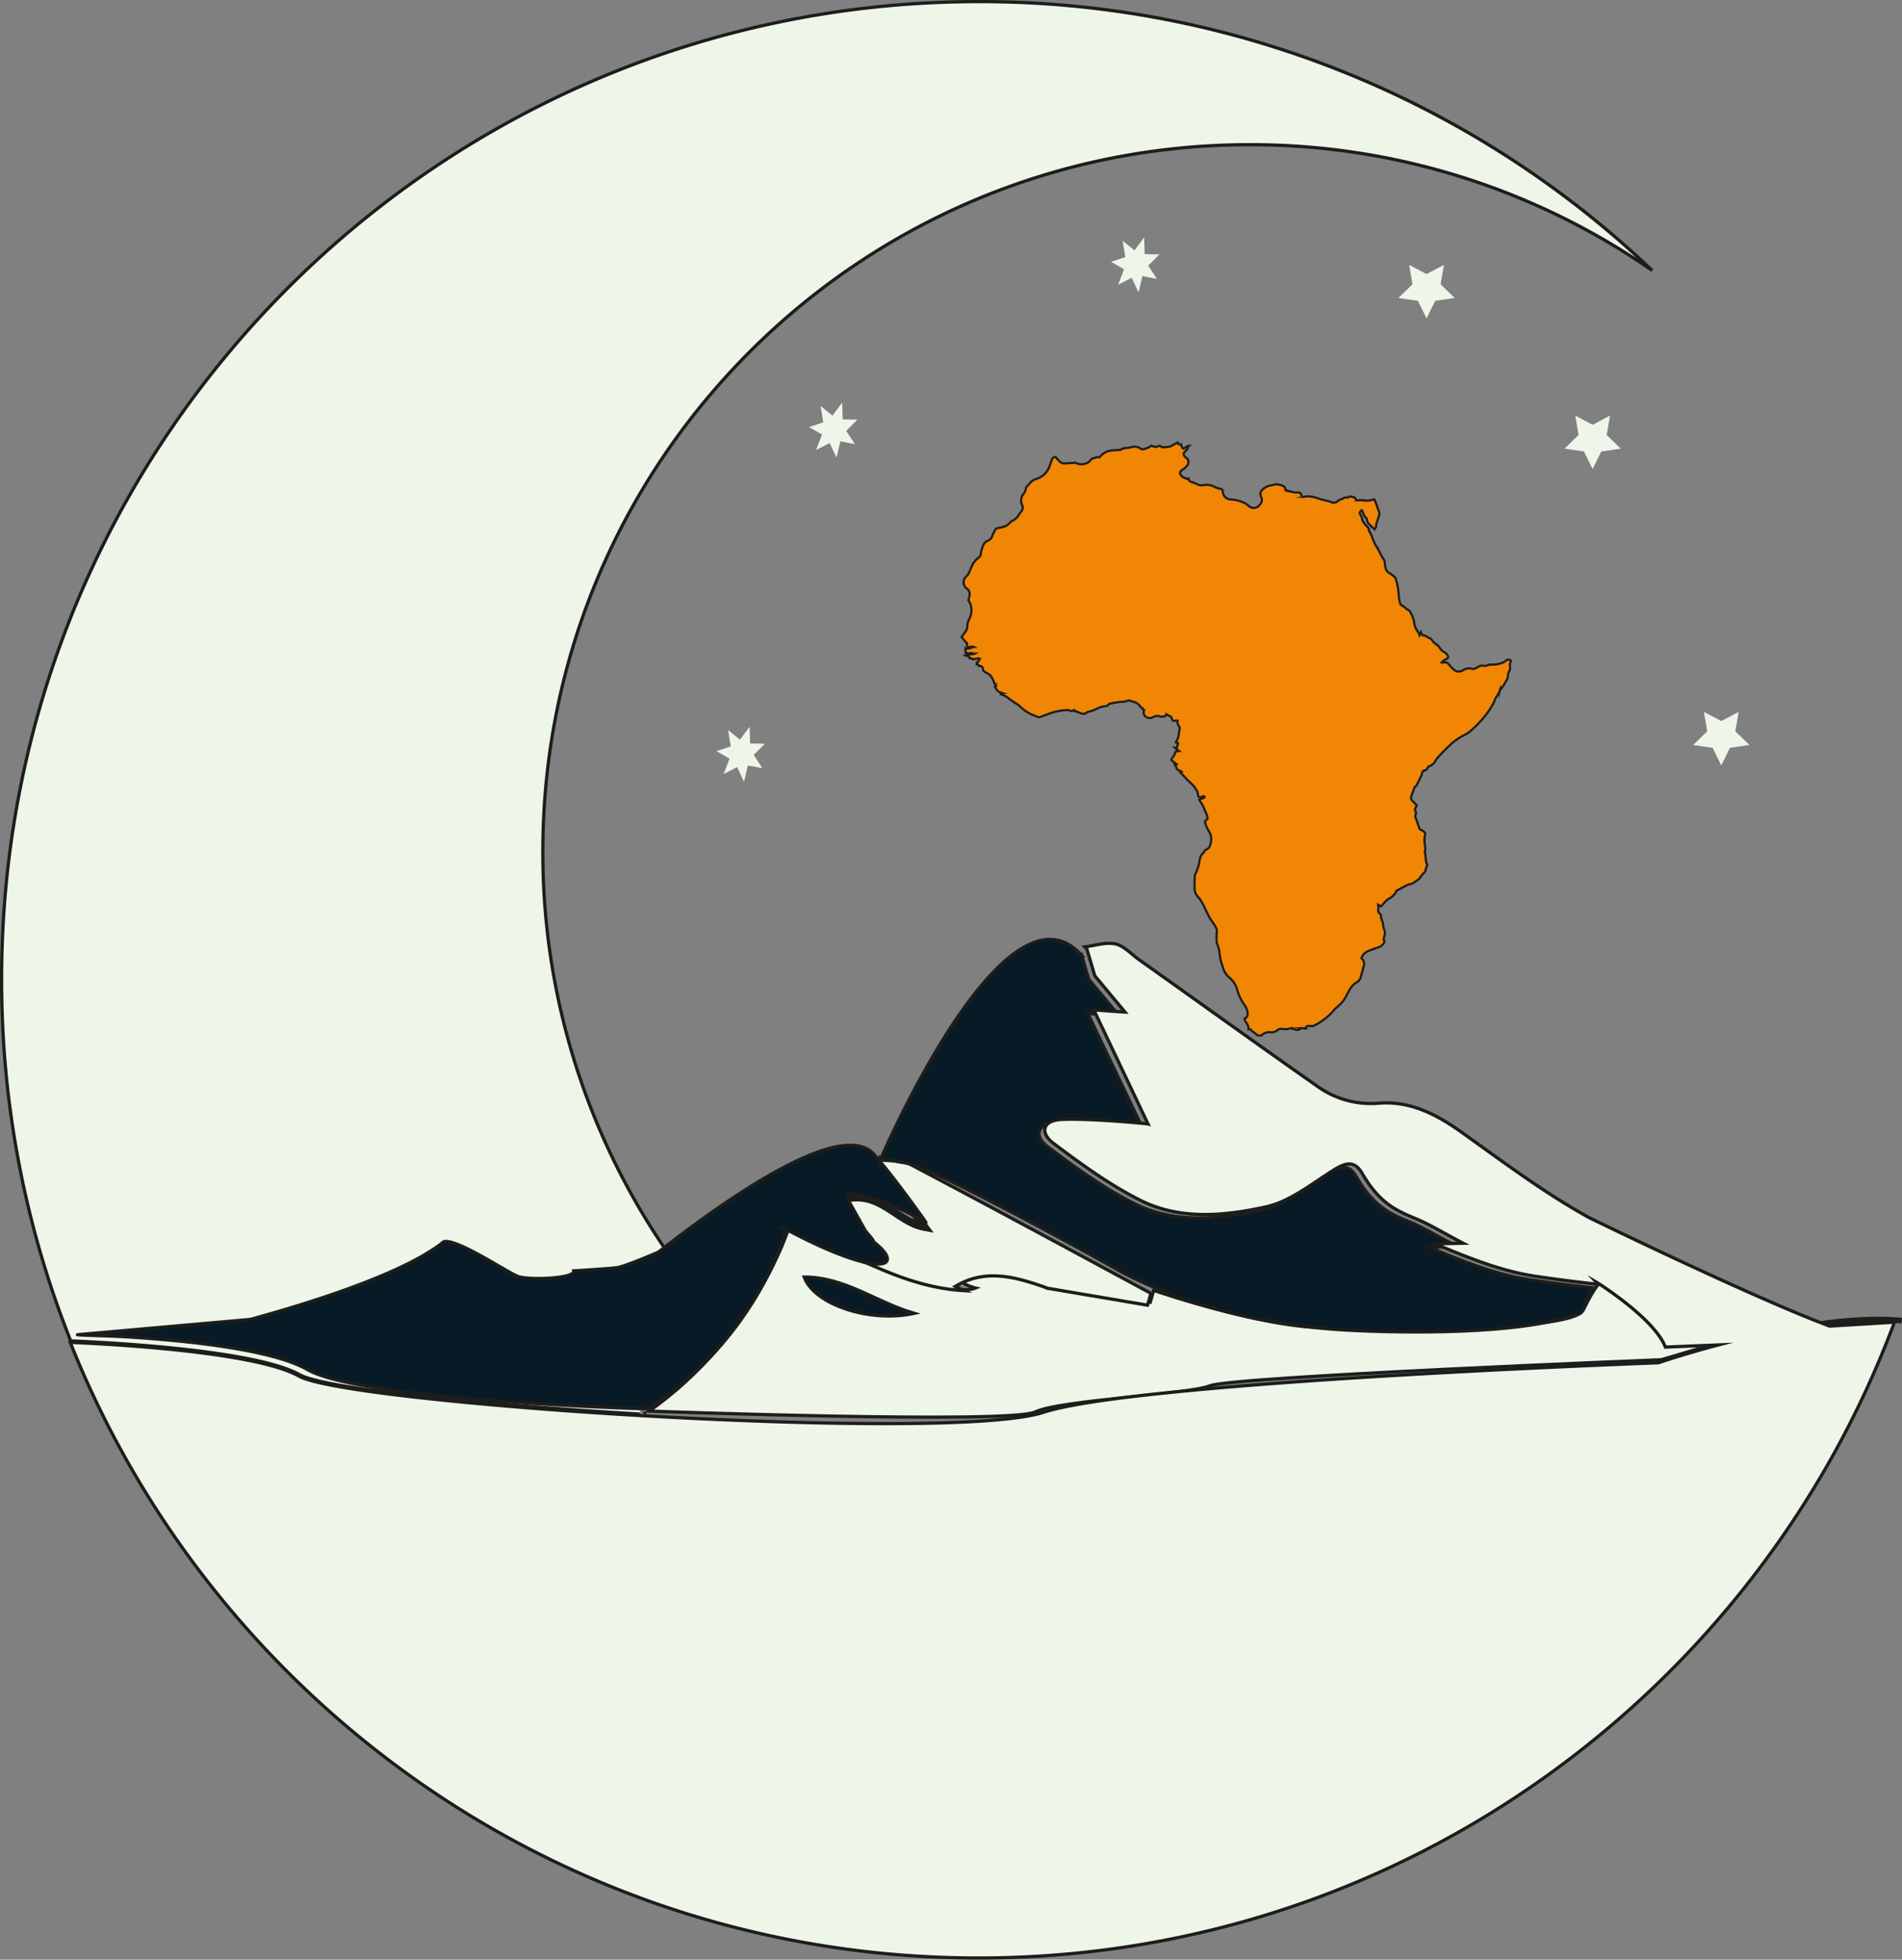
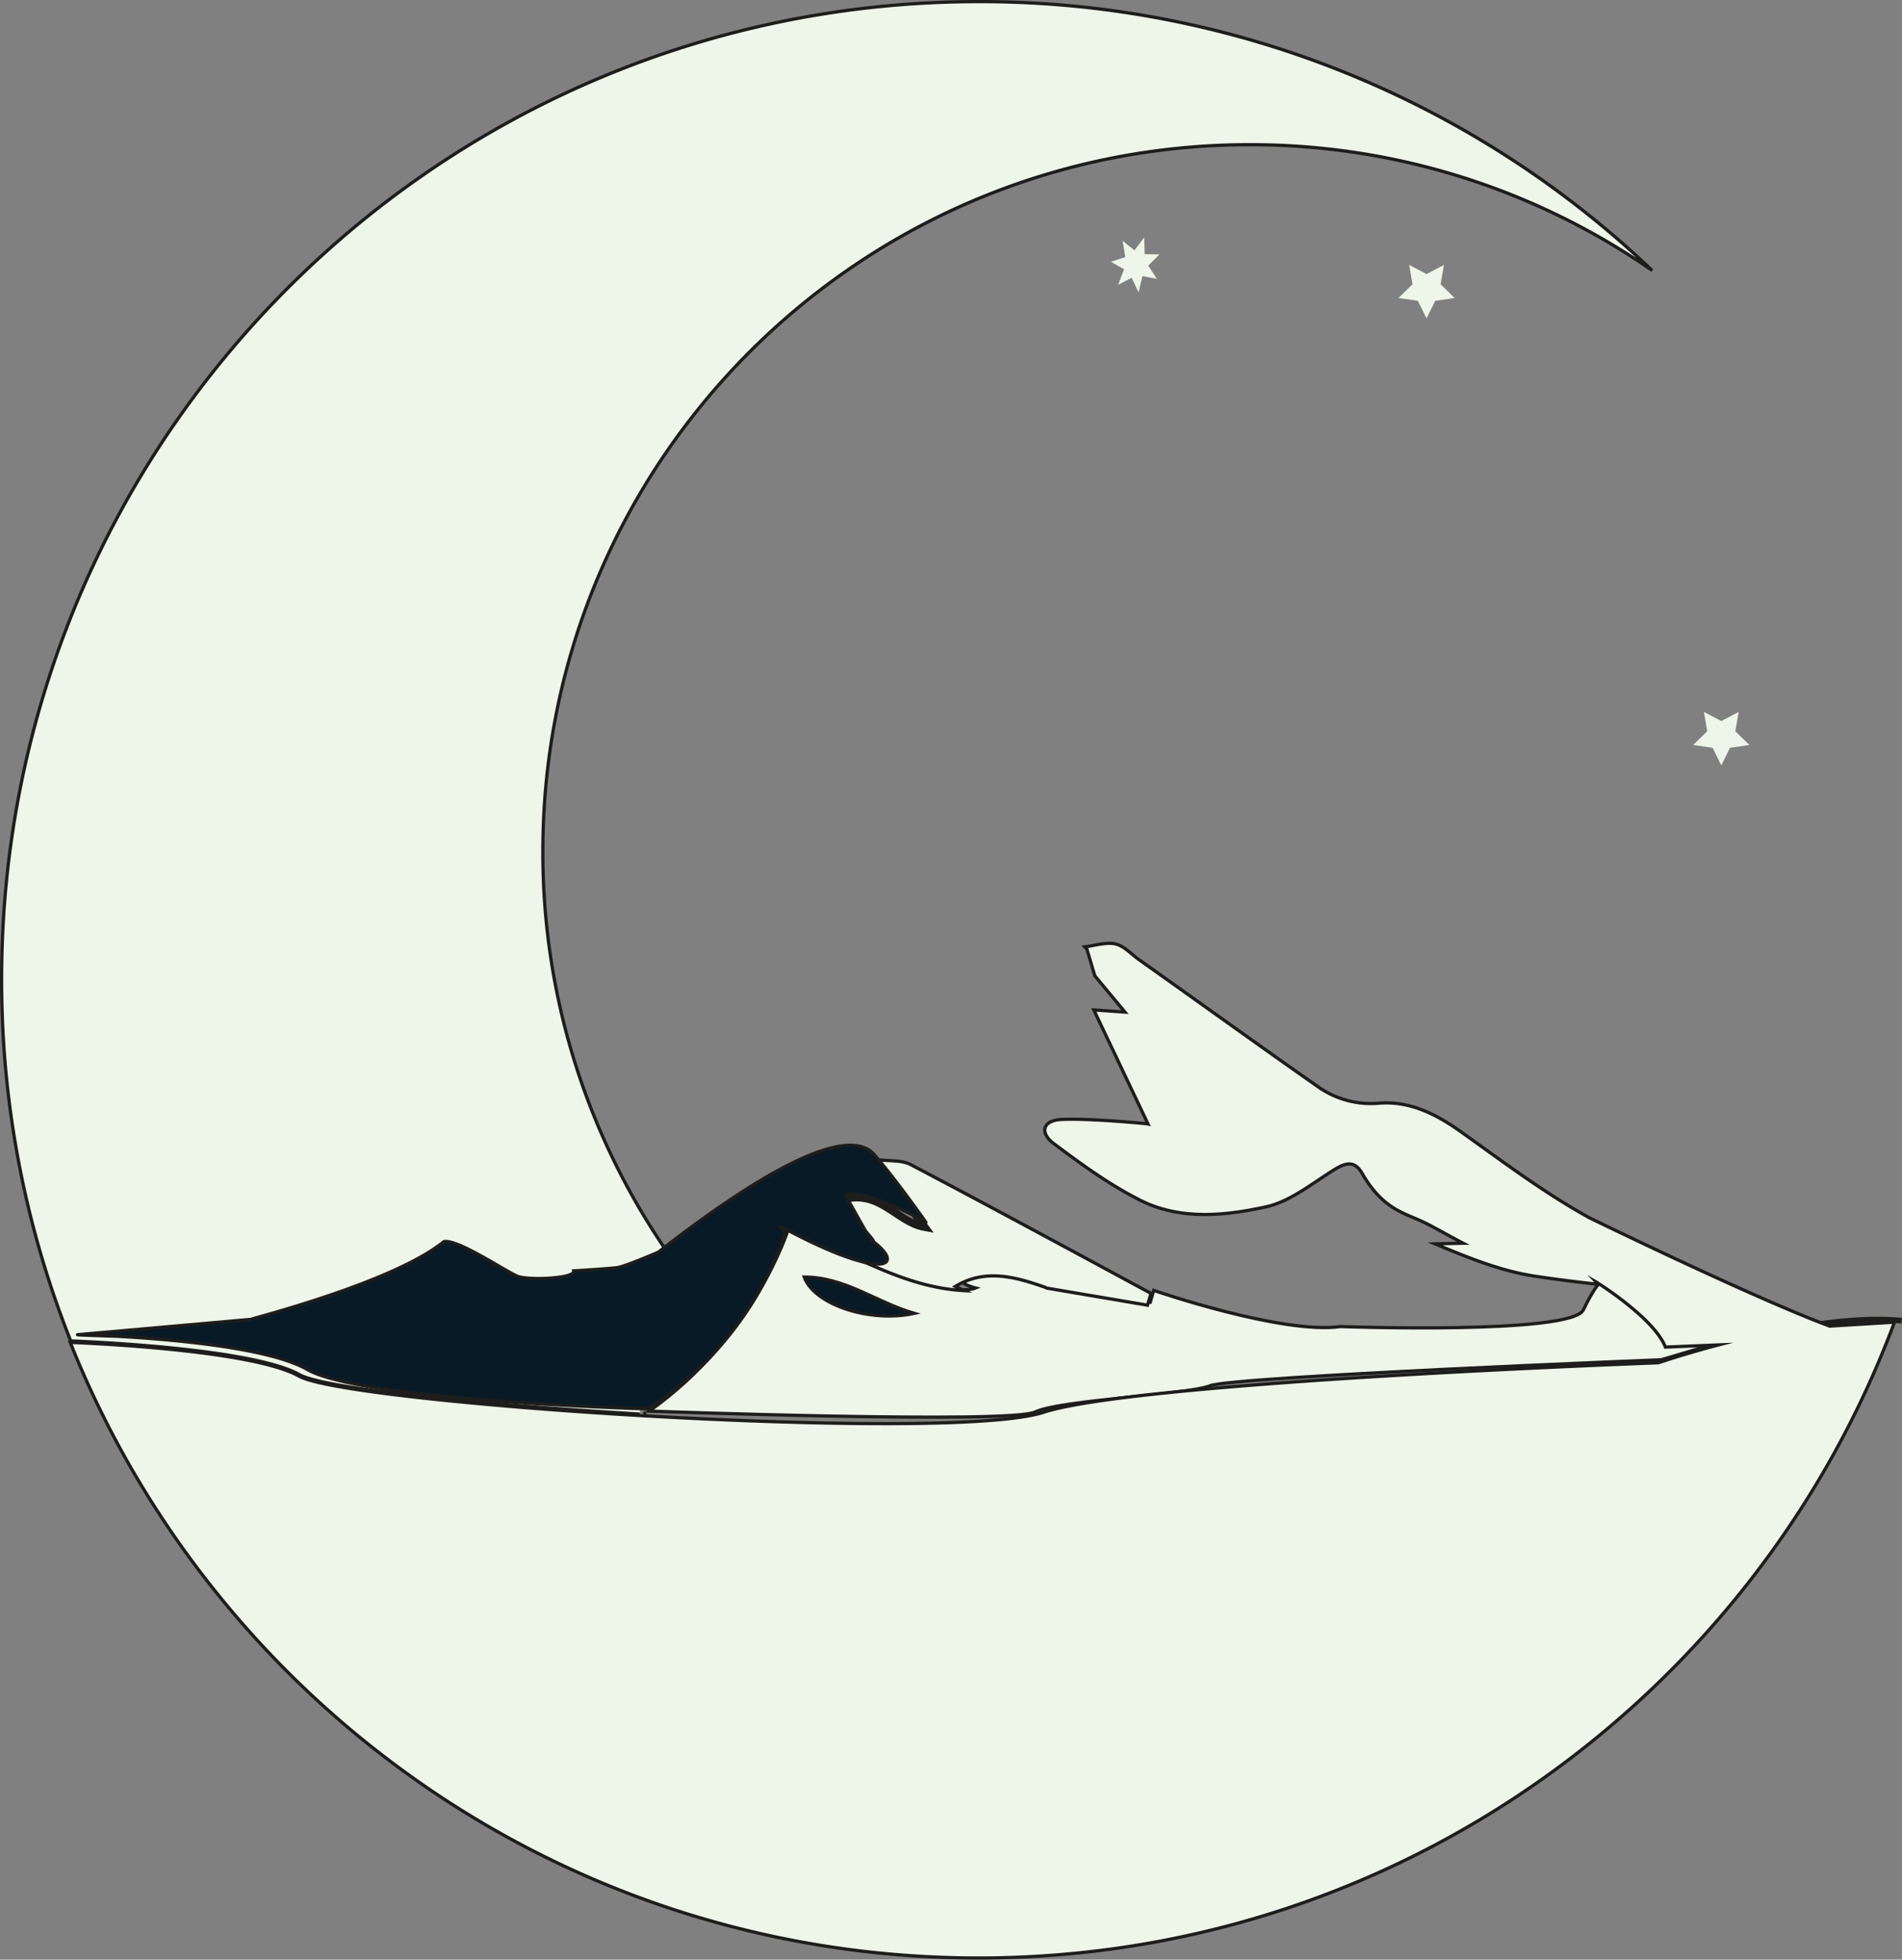
<svg xmlns="http://www.w3.org/2000/svg" viewBox="0 0 585.75 603.44">
  <rect x="0" y="0" width="585.75" height="603.44" fill="#808080" stroke="none" />
  <defs>
    <style>.cls-1,.cls-7{fill:#eef5e9;}.cls-1,.cls-2,.cls-3,.cls-4,.cls-5,.cls-6{stroke:#1d1d1b;stroke-miterlimit:10;}.cls-2{fill:#f08604;stroke-width:0.67px;}.cls-3,.cls-5,.cls-6{fill:none;}.cls-3{stroke-width:1.75px;}.cls-4{fill:#081a25;}.cls-5{stroke-width:1.97px;}.cls-6{stroke-width:2.4px;}</style>
  </defs>
  <g id="Layer_2" data-name="Layer 2">
    <g id="Layer_1-2" data-name="Layer 1">
      <path class="cls-1" d="M199.94,434.53c32.72-23.21,42.82-56,42.82-56s47.05,22.38,57.68,18.1c0,0-12.87-3.26,6.65-4.63l15.58,3.51L354.25,401l1.05-3.64s39.52,13.65,57.54,11.14c0,0,71.08,2.56,74.78-5.14s5.52-8.79,5.52-8.79,22.71,14.49,20.58,19.32l16.38-.66-18.51,5.49s-131.84,5.21-138.91,8-45.95,4.33-53.89,8.08S199.94,434.53,199.94,434.53Z" />
-       <path class="cls-2" d="M301.38,203.44c.31-.16.24-.38.05-.72l-1.75.31c-.26.13-.13-.38-.6-.27s-.58,0-.57-.58l-1.27-.38c1.05-.66,2.07-.07,2.94-.51-.57,0-1.07-.37-1.69-.1-.27.11-.7-.13-1.11-.22l-.09-1.35c1,.42,1.79-.28,2.68-.36-.65-.34-1.25,0-1.87.09a1,1,0,0,1-.24-1.16c-.36-.41-.67-.74-.95-1.08s-.53-.68-.78-1c.46-.63,1-1.24,1.38-1.9a2.63,2.63,0,0,0,.4-1.26,4.79,4.79,0,0,1,.59-2.34,5.76,5.76,0,0,0,.18-5,3.64,3.64,0,0,0-.44-.72c.13-.61.3-1.19.37-1.77a2,2,0,0,0-.92-1.9,2.42,2.42,0,0,1-.06-3.77,2.47,2.47,0,0,0,.66-.84c.52-1.08.92-2.23,1.52-3.26a7,7,0,0,1,1.58-1.64,1.74,1.74,0,0,0,.72-1.4,6.72,6.72,0,0,1,.58-2.07,2.63,2.63,0,0,1,1.66-1.79,2.14,2.14,0,0,0,1.22-1.4,15.89,15.89,0,0,1,.94-1.95,1,1,0,0,1,.84-.49,8.09,8.09,0,0,0,1.46-.32A4.1,4.1,0,0,0,311,161a2,2,0,0,1,.79-.62,5,5,0,0,0,2.09-2c.28-.44.63-.83.88-1.28a1.51,1.51,0,0,0,.07-1.46,3.28,3.28,0,0,1,.3-3.47,3,3,0,0,0,.82-1.87.48.48,0,0,1,.12-.33c.91-.84,1.51-2,2.85-2.4.15,0,.29-.13.44-.18a6,6,0,0,0,3.95-4.14,14,14,0,0,0,.56-1.53,1.23,1.23,0,0,1,1.21-1,17.63,17.63,0,0,0,1.4,1.52,2.23,2.23,0,0,0,1.85.44c.58-.08,1.17,0,1.75-.09.34,0,.67-.08,1.06-.12a4,4,0,0,0,4.36-.34c.13-.12.19-.32.32-.44s.46-.54.7-.54c.61,0,1.12-.53,1.79-.31.16.05.5-.2.65-.39a5,5,0,0,1,3.39-1.71c.86-.13,1.74-.14,2.61-.21.07,0,.15,0,.19,0,.85-.76,2-.48,3-.76a3.28,3.28,0,0,1,3.21.45,1.16,1.16,0,0,0,.87.1,8.41,8.41,0,0,0,1.48-.53,6.4,6.4,0,0,0,.87-.56,4.47,4.47,0,0,0,1.19.38,2.53,2.53,0,0,0,1.2-.35.76.76,0,0,1,.27.06c.79.65,1.71.34,2.58.29a2.77,2.77,0,0,0,1-.34c.6-.29,1.18-.62,1.87-1,.15.63.53.63.95.52a6.7,6.7,0,0,1,.31.71c.23.73.39.78,1.07.34.28-.18.57-.33,1-.56a2.25,2.25,0,0,1-.82,1.48c-.86.75-.9,1.41,0,2.13a1.79,1.79,0,0,1,.78,1.06,2.13,2.13,0,0,1-.68,1.79,5,5,0,0,1-1.06.87c-.41.29-.89.55-.8,1.12a1.74,1.74,0,0,0,1.09,1.27l.92.48.53-.16c0,.09.13.16.13.23,0,.51.32.7.8.85a16.21,16.21,0,0,1,1.89.76,2.83,2.83,0,0,0,1.92.22,4.87,4.87,0,0,1,3.31.55,5.8,5.8,0,0,0,1.56.55c.78.1.91.26,1,1a2.53,2.53,0,0,0,2.65,2.33,10.79,10.79,0,0,1,4.2,1.17,6.31,6.31,0,0,1,1.12.82,2.23,2.23,0,0,0,3.37-.34,2,2,0,0,0,.45-2.45c-.55-1.06,0-2.24,1.34-2.91a3.84,3.84,0,0,1,1.74-.63,8.38,8.38,0,0,0,1.24-.32,5,5,0,0,1,2.61.6.72.72,0,0,1,.43.52c0,.65.5.75,1,.87s.94.29,1.42.39a5.42,5.42,0,0,0,1.39.13,1.06,1.06,0,0,1,1.21.74c.27.65.44.75,1.15.54a4.49,4.49,0,0,1,1.93,0c1.32.15,2.48.77,3.75,1l.89.23a8.13,8.13,0,0,1,1.5.44,1.46,1.46,0,0,0,1.51,0,1.85,1.85,0,0,0,.55-.32c.54-.58,1.43-.53,2-1.08.07-.07.29,0,.44,0s.59.06.74-.06c.62-.53,1.23-.07,1.84,0a.42.42,0,0,1,.25.21c.33.5.68.94,1.41.64a.28.28,0,0,1,.18,0,8.68,8.68,0,0,0,4.29-.22c.05,0,.14.05.15.09.49,1.33,1,2.66,1.43,4a1.09,1.09,0,0,1,0,.69c-.29.95-.63,1.88-.92,2.83-.07.22,0,.48-.07.71a7.76,7.76,0,0,1-.41.88c-.45-.38-.78-.64-1.09-.93s-.45-.49-.69-.72a1.56,1.56,0,0,1-.54-1,1.75,1.75,0,0,0-.39-.89,3.82,3.82,0,0,1-.94-1.73,2.44,2.44,0,0,0-.37-.6c-.74.68-.77.87-.31,1.52a1.54,1.54,0,0,1,.33.63c.1,1.3,1,2.14,1.79,3.07.2.24.45.41.41.76a.63.63,0,0,0,.08.43c1,1.52,1.25,3.38,2.33,4.88a26.21,26.21,0,0,1,1.36,2.57c.26.47.56.93.86,1.38a1.59,1.59,0,0,1,.26.91,9.37,9.37,0,0,0,.34,2,2,2,0,0,0,1.14,1.22,11,11,0,0,1,1.78,1.44.44.44,0,0,1,.07.17,20,20,0,0,1,.95,4.91,13.53,13.53,0,0,0,.39,2.58,1.27,1.27,0,0,0,.87,1,3.75,3.75,0,0,1,.85.66c.11.1.18.3.3.33,1.17.35,1.44,1.38,1.84,2.26a7.54,7.54,0,0,1,.53,1.91,5.59,5.59,0,0,0,1.15,2.8,6.9,6.9,0,0,1,.51,1.05l.39-.93a5.61,5.61,0,0,0,.33.65c.09.15.26.4.35.38.85-.13,1.28.65,2,.8a1.51,1.51,0,0,1,.69.55,5.32,5.32,0,0,0,1.5,1.45,3,3,0,0,1,1,1.12,3.91,3.91,0,0,0,1.47,1.29,2.53,2.53,0,0,1,1,1.14.5.5,0,0,1-.21.71c-.24.14-.48.28-.71.43a3.32,3.32,0,0,0-1,.83,1.35,1.35,0,0,0,.39.05c1-.22,1.31-.09,2,.74a14.07,14.07,0,0,0,1.53,1.56,2.21,2.21,0,0,0,2.38.18,3.29,3.29,0,0,0,.42-.21,3,3,0,0,1,2.65-.36,1.51,1.51,0,0,0,.9-.11,6.29,6.29,0,0,0,1.15-.6,1.51,1.51,0,0,1,1.24-.25,2.68,2.68,0,0,0,1.64-.22,3.23,3.23,0,0,1,1.09-.15,11.59,11.59,0,0,0,1.19,0,18.26,18.26,0,0,0,2.09-.53,3.22,3.22,0,0,0,1-.56c.7-.58.69-.6,1.66-.09a4,4,0,0,0-.24,2.41.71.71,0,0,1-.15.5,3.14,3.14,0,0,0-.54,1.79,3.07,3.07,0,0,1-.52,1.51c-.34.49-.6,1-.92,1.55-.21.33-.48.63-.72.94-.11.14-.29.26-.33.42a8.05,8.05,0,0,1-1.21,2.23c-.3.48-.4,1.07-.67,1.57-.45.82-.93,1.63-1.44,2.41a32.92,32.92,0,0,1-5.37,6,8.74,8.74,0,0,1-2.36,1.61,18.24,18.24,0,0,0-4.64,3.36c-1.11,1-2.12,2.13-3.15,3.22a10.37,10.37,0,0,0-1,1.3,3.24,3.24,0,0,1-2,1.71c-.18,0-.34.32-.44.52a1.06,1.06,0,0,1-.87.71,1,1,0,0,0-.82,1,3.14,3.14,0,0,1-.39,1c-.34.7-.68,1.39-1,2.08-.12.24-.2.58-.41.69-.51.26-.6.72-.76,1.17s-.4,1.14-.62,1.7a1.51,1.51,0,0,0,.55,2.05l.14.13.88,1-.31.55c-.22.44-.42.87,0,1.35a.55.55,0,0,1,.09.5c-.52.88,0,1.63.26,2.41s.51,1.51.81,2.4l1.05.64c.52.31.86.73.65,1.34-.46,1.41,0,2.78.07,4.17a.86.86,0,0,1-.08.51.54.54,0,0,0,0,.65,2.22,2.22,0,0,1,.11.79c.07.7.12,1.4.22,2.1a3.75,3.75,0,0,0,.29.69c.05.11.13.27.08.33-.54.69-.32,1.66-1,2.31a6.7,6.7,0,0,0-1.16,1.4c-.5.84-1.42,1.15-2.14,1.7-.49.37-1.25.36-1.83.64-1.14.55-2.24,1.18-3.35,1.78-.07,0-.16.13-.16.2,0,.53-.45.76-.72,1.11a4.29,4.29,0,0,1-1.45,1.11,4.38,4.38,0,0,0-1.12.94c-.45.46-.85,1-1.27,1.45l-.2-.13-.75-.38a7.53,7.53,0,0,1,.07,1.34,1.39,1.39,0,0,0,.48,1.46.76.76,0,0,1,.32.52,4.86,4.86,0,0,0,.53,2,2.33,2.33,0,0,1,.08.36,6.85,6.85,0,0,0,.44,2.07,2.82,2.82,0,0,1,0,1.94c-.11.49-.34,1,0,1.48.08.13,0,.41-.12.58a2.77,2.77,0,0,1-1.6,1.32c-.68.24-1.36.46-2,.71-1.39.52-2.77,1-3.31,2.64a.53.53,0,0,0,.12.24,2,2,0,0,1,.57,2.15c-.25,1.17-.63,2.32-.91,3.48a2.83,2.83,0,0,1-1.43,1.71,5.77,5.77,0,0,0-1.93,2.06c-.44.75-.85,1.53-1.27,2.3a9.57,9.57,0,0,1-2.66,3.12,11.63,11.63,0,0,0-1.32,1.39,19.17,19.17,0,0,1-5.8,4.36,2,2,0,0,1-1,.13c-1-.14-1.24-.07-1.8.8l-.59-.12a.92.92,0,0,0-.95.22,1,1,0,0,1-1.13.22c-.54-.14-1.09-.24-1.64-.36-.1,0-.2-.07-.28,0a6.33,6.33,0,0,1-2.74.09,2,2,0,0,0-1.25.5,2.66,2.66,0,0,1-2.16.54,3.16,3.16,0,0,0-2.09.56c-.37.24-.69.58-1.25.5a1.53,1.53,0,0,1-1-.48,5.43,5.43,0,0,0-.84-.66c-.15-.1-.42-.16-.44-.27-.14-.58-.62-.52-1.05-.53.26-1.35-1-2.12-1.21-3.31,1-.39,1.09-1.16.92-2.11a4.77,4.77,0,0,0-.8-1.9,14.51,14.51,0,0,1-2.35-4.88,7.56,7.56,0,0,0-2.52-3.83,6.06,6.06,0,0,1-1.94-3.22,18.06,18.06,0,0,1-1-4.19,7.93,7.93,0,0,0-.78-3,2.06,2.06,0,0,1-.1-.89,23.61,23.61,0,0,1,.06-3c.09-.45-.28-1-.54-1.49a18.3,18.3,0,0,0-1.06-1.59c-1.3-1.88-2-4.06-3.18-6a11.79,11.79,0,0,0-1.09-1.46,4,4,0,0,1-1-2.47c0-.45,0-.9,0-1.36,0-.83.05-1.67.08-2.51a1,1,0,0,1,.08-.42,13.45,13.45,0,0,0,1.35-4.07c.2-.86.24-1.85,1.11-2.48.18-.14.23-.42.37-.61s.3-.44.5-.51a2.1,2.1,0,0,0,1.39-1.69,4.62,4.62,0,0,0-.12-3.41c-.31-.55-.64-1.1-.91-1.67a10.2,10.2,0,0,1-.58-1.6.74.74,0,0,1,.13-.57,4.09,4.09,0,0,1,.58-.53,2.75,2.75,0,0,0-.36-1.67c-.39-.75-.64-1.56-1-2.34a5.59,5.59,0,0,0-.46-.77l-.7-1.13c.52-.49,1.36-.22,1.67-.92-.31-.28-.58-.19-.91,0-.63.36-1.17.07-1.16-.65a3.2,3.2,0,0,0-.59-1.64c-.77-1.38-2.09-2.27-3.12-3.42-.53-.58-1.09-1.14-1.69-1.77l.17-.37a1,1,0,0,0-.23-.15c-.7-.16-1.19-.48-1.23-1.25,0-.17-.25-.33-.44-.58l.55-.2c-.67-.64-1.52-.83-1.62-1.75a2.82,2.82,0,0,0,1.15-1.85c0-.13.29-.27.47-.35a3.73,3.73,0,0,1,.75-.13l-1.28-1,.61,0,.4-1.38-.7-.21c0-.12,0-.23.05-.29,1-1.18.75-2.69,1.13-4a.87.87,0,0,0-.16-.68,1.83,1.83,0,0,1-.45-1.79,4.05,4.05,0,0,0-.7,0c-.6.13-.82.07-1.05-.38s-.06-.84-.67-1a4.7,4.7,0,0,1-1.11-.6c-.24.88-1,.73-1.62.77a1.38,1.38,0,0,1-.27-.08,2.65,2.65,0,0,0-2.43.36,2.31,2.31,0,0,1-2-.25,1.72,1.72,0,0,1-.47-2.08c-.21-.11-.49-.09-.47-.47,0-.14-.45-.25-.62-.44A3.69,3.69,0,0,0,348.6,216c-.15,0-.28-.14-.43-.17s-.67-.2-.88-.09c-.93.49-2,.3-2.92.48-.74.14-1.49.23-2.22.38a1.31,1.31,0,0,0-.75.34c-.43.6-1,.51-1.66.61a6.32,6.32,0,0,0-2,.72,9.43,9.43,0,0,1-2.34.87,1.3,1.3,0,0,0-.62.2c-1,.95-2,.22-2.91-.09a6.83,6.83,0,0,1-1.15-.61c-.34.38-.77.42-1.36.13a2.76,2.76,0,0,0-1.38-.07,21.5,21.5,0,0,0-3.21.53c-1.43.4-2.83.94-4.22,1.48a1.29,1.29,0,0,1-1.15,0c-.53-.24-1.09-.44-1.64-.66a13.09,13.09,0,0,1-3.7-2.58,12.14,12.14,0,0,0-1.45-1c-.2-.13-.37-.31-.58-.43-1.11-.6-1.91-1.63-3.16-2-.23-.08-.45-.18-.69-.28l.23-.42a6,6,0,0,1-.92-.41,2.89,2.89,0,0,1-.59-.62c-.19-.25-.33-.53-.55-.88l.37-.43a1.59,1.59,0,0,1-.57-.85A7.41,7.41,0,0,0,305,208a4.26,4.26,0,0,0-1.29-.85c-.54-.31-1.07-.59-1-1.35,0-.22-.34-.47-.56-.67-.06-.06-.23,0-.34,0s-.21,0-.25,0-.11-.32-.22-.39a1.48,1.48,0,0,0-.54-.11c-.1-.4,0-.66.37-.82.12,0,.18-.27.26-.4Z" />
      <path class="cls-3" d="M554.58,408.63c10.65-1.82,21.73-2.87,31.09-1.94" />
      <path class="cls-4" d="M247.66,393.25c12.58,0,22.06,7.72,33.87,11.18C268.1,407.43,250.77,401.81,247.66,393.25Z" />
      <path class="cls-1" d="M354.46,398.28c-.36,1.22-.71,2.43-1.06,3.64l-31-5.26a3.68,3.68,0,0,1-.54-.25c-9.28-3.28-18.59-5.8-27.67-.26l2.74,1.29c-16.38-.88-30.17-8.78-44.49-15.26.11-.58.22-1.17.32-1.74,0-.09,0-.17.05-.26l14.1,1.59c-2.21-3.95-4.47-8-7-12.42,11.34-3,16.33,7,25,8.55-4.75-6.37-9.48-12.74-15.42-20.72l-.12-.15c.86.12,1.7.19,2.52.25h0c3.39.23,6.32.16,8.58,1.35C305.25,371.66,329.83,385,354.46,398.28Z" />
      <path class="cls-5" d="M199.1,435.44l-.76.33" />
      <path class="cls-5" d="M256.6,381.54s-1.64-.57-3.88-1.1" />
      <path class="cls-1" d="M197,435.44c-50-2.92-97.22-7.89-104.75-12.12-13.53-7.6-58.94-9.93-70.47-10.4,0-.11-.09-.21-.13-.32h0A300.11,300.11,0,0,1,.5,301.5C.5,135.26,135.26.5,301.5.5A300,300,0,0,1,508.82,83.29a216.59,216.59,0,0,0-124-38.73c-120.19,0-217.64,97.43-217.64,217.63a216.56,216.56,0,0,0,37.17,121.68" />
      <path class="cls-6" d="M269.24,357l.12.15,15.41,20.72c-8.69-1.58-13.68-11.54-25-8.55l7,12.42-14.1-1.59" />
      <path class="cls-4" d="M23.93,411c-1,.09,11.37.45,12.36.51,16.91.94,46.68,3.5,58.37,10.22,16.25,9.34,99.6,12,104.52,12.11a.7.7,0,0,0,.42-.11c2.61-1.55,30.66-18.89,42.32-54.3.11-.34-4.17-3.17.79-.55,28.77,15.2,36.6,11.35,26.17,3.41.63,0-2.11-2.83-2.42-3.38l-5.68-10.13a.8.8,0,0,1,.66-1.2c2.3-.07,8.17.68,20.66,7.09.76.38,3.5,2.32,3,1.64,0,0-9.16-13.08-15.89-20.78-8.79-10-37.94,7.76-66.39,30l-.17.1c-1,.42-10.21,4.39-12.6,4.72s-13.36,1-13.36,1c.63,2.37-13.91,3-17.31,1.66s-18.67-11.66-22.7-10.65c-15.28,12.39-57,23.1-59.53,23.95l-.18,0Z" />
-       <path class="cls-4" d="M333.8,295C310.14,265.91,271,357.37,271,357.37v-.94a62.16,62.16,0,0,0,7.89,1.68c9.12,1.43,64.23,32.28,64.23,32.28s27.68,17.06,72.53,19.24c0,0,50.23,3,71.15-5.36l3.7-7.7c-6.59-.73-13.17-1.56-19.72-2.56-10.47-1.59-20.55-5.71-30.63-9.93l8.69-.18c-6-3.1-10.14-5.71-14.65-7.59-5.64-2.34-11.06-4.52-16.46-13.9-2.43-4.22-5.26-3.25-8.87-1-6.71,4.18-13.35,9.66-20.76,11.28-12.74,2.8-26.43,4.15-38.67-2-9.48-4.76-18.22-11.13-26.73-17.51-4.42-3.33-3.33-7.07,2.23-7.38,8.28-.47,26.53,1.28,26.82,1.35a.23.23,0,0,1,.11,0l-.11,0L335,312.1l9.6.66-9.3-11.18-2.44-8.2" />
      <path class="cls-1" d="M583.43,407.15c-42.67,114.36-152.87,195.79-282.1,195.79-126.87,0-235.41-78.49-279.7-189.57,11.53.47,56.94,2.8,70.48,10.4,7.52,4.23,54.75,9.2,104.74,12.12,53.21,3.1,109.56,3.89,124.56-1,24-7.85,137.32-13.12,176.21-14.72,8.24-.34,13.13-.52,13.13-.52s7.59-2.63,18.5-5.5l-16.37.67c-3.38-8.78-20.69-19.68-21.24-20l.65.68c-6.59-.72-13.17-1.55-19.73-2.54-10.47-1.6-20.54-5.72-30.62-9.93,2.24-.06,4.48-.1,8.68-.19-6-3.11-10.13-5.71-14.65-7.59-5.63-2.34-11.05-4.53-16.46-13.9-2.43-4.22-5.26-3.25-8.86-1-6.71,4.18-13.35,9.65-20.76,11.28-12.74,2.8-26.43,4.14-38.67-2-9.49-4.76-18.23-11.13-26.73-17.51-4.42-3.33-3.33-7.08,2.23-7.38,8.29-.48,26.52,1.28,26.82,1.36L336.86,311l9.6.66-9.3-11.18-2.44-8.2-.66-.71c3.16-.38,6.5-1.54,9.43-.9,2.65.58,4.88,3.12,7.26,4.83,18.36,13,36.65,26.2,55.1,39.11a28.21,28.21,0,0,0,19.08,5.08c9.38-.67,17.49,3.47,25.11,8.91,12.85,9.17,25.57,18.74,39.34,26.35,0,0,50.19,24.51,74.08,33.41Z" />
      <polygon class="cls-7" points="439.33 84.39 444.68 81.58 443.66 87.54 447.99 91.76 442 92.63 439.33 98.05 436.65 92.63 430.67 91.76 435 87.54 433.98 81.58 439.33 84.39" />
-       <polygon class="cls-7" points="490.47 130.8 495.83 127.98 494.8 133.94 499.13 138.16 493.15 139.03 490.47 144.46 487.8 139.03 481.81 138.16 486.14 133.94 485.12 127.98 490.47 130.8" />
      <polygon class="cls-7" points="530.1 222.04 535.45 219.23 534.42 225.19 538.76 229.41 532.77 230.28 530.1 235.7 527.42 230.28 521.43 229.41 525.76 225.19 524.74 219.23 530.1 222.04" />
      <polygon class="cls-7" points="357.06 78.35 353.61 81.79 356.29 85.87 351.83 85.03 350.63 90.03 348.51 85.54 344.34 87.69 346.17 82.93 342.16 80.62 346.55 79.17 345.73 74.14 349.38 77.09 352.36 73.13 352.52 78.26 357.06 78.35" />
-       <polygon class="cls-7" points="264.05 129.23 260.6 132.68 263.27 136.75 258.82 135.91 257.62 140.91 255.5 136.42 251.33 138.57 253.15 133.81 249.15 131.5 253.54 130.05 252.72 125.02 256.37 127.97 259.35 124.01 259.51 129.14 264.05 129.23" />
-       <polygon class="cls-7" points="235.56 229.03 232.11 232.47 234.78 236.55 230.33 235.72 229.13 240.71 227.01 236.22 222.84 238.37 224.66 233.61 220.66 231.3 225.05 229.85 224.23 224.82 227.88 227.77 230.86 223.81 231.02 228.94 235.56 229.03" />
    </g>
  </g>
</svg>